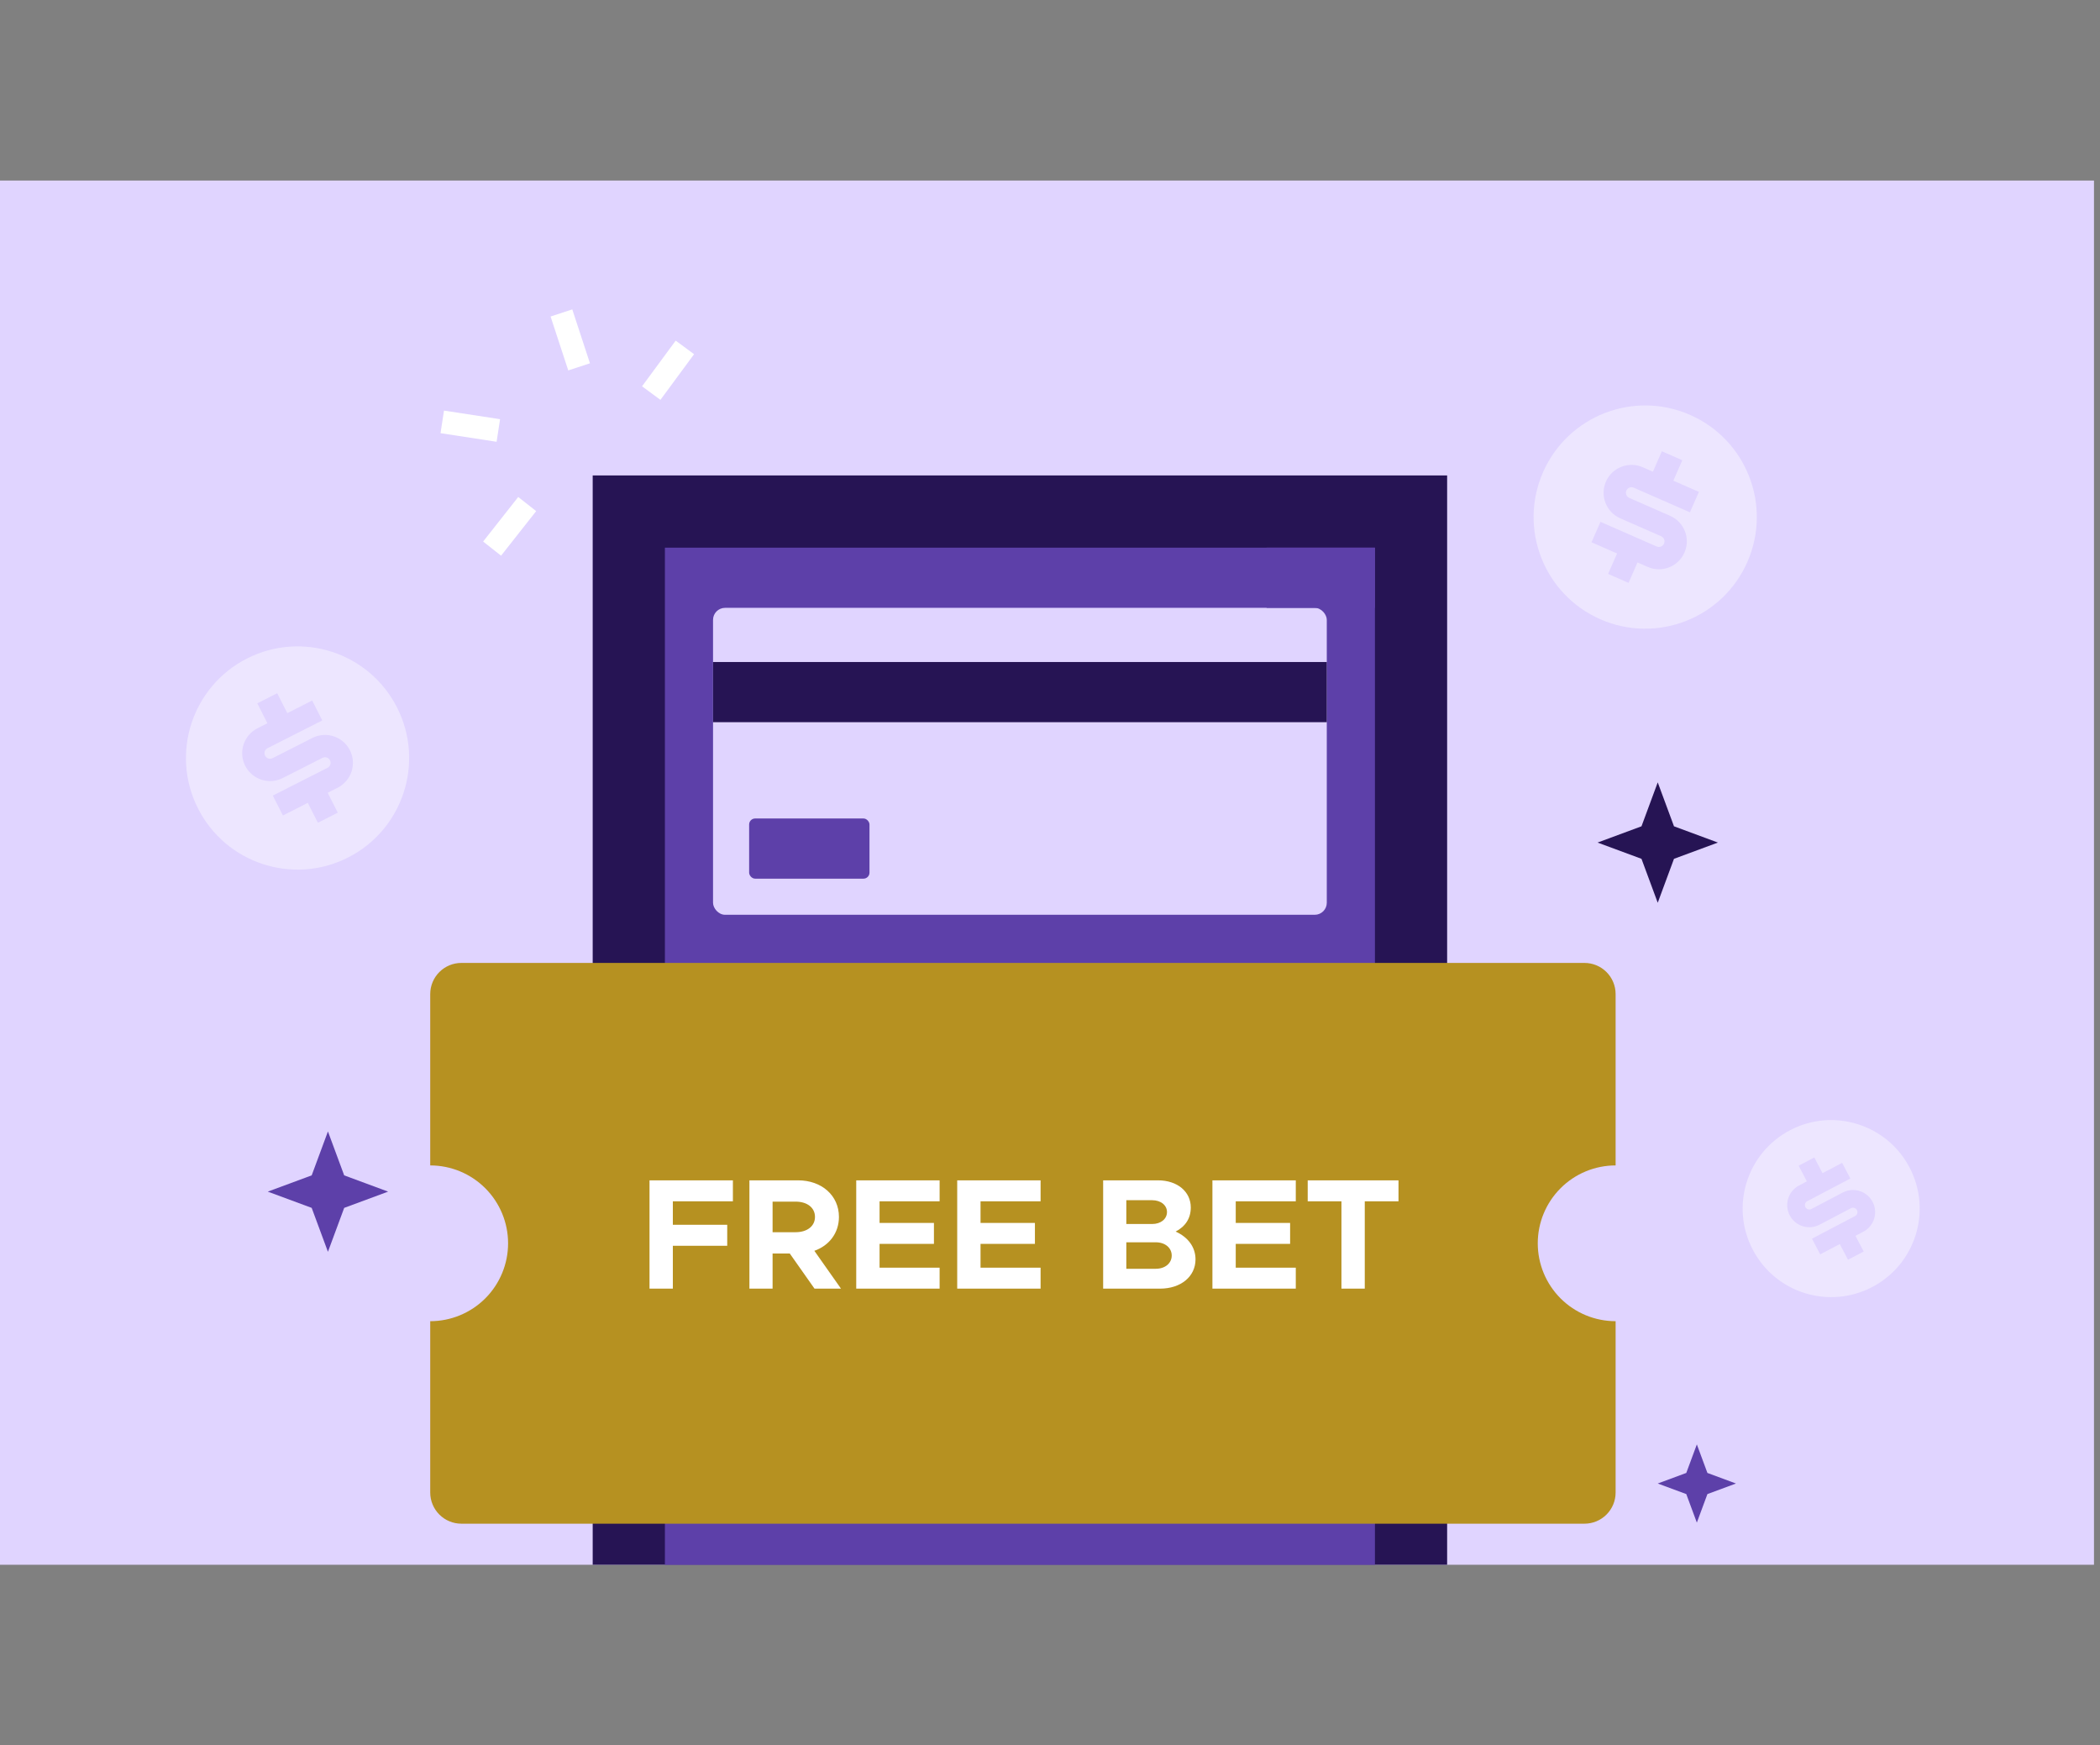
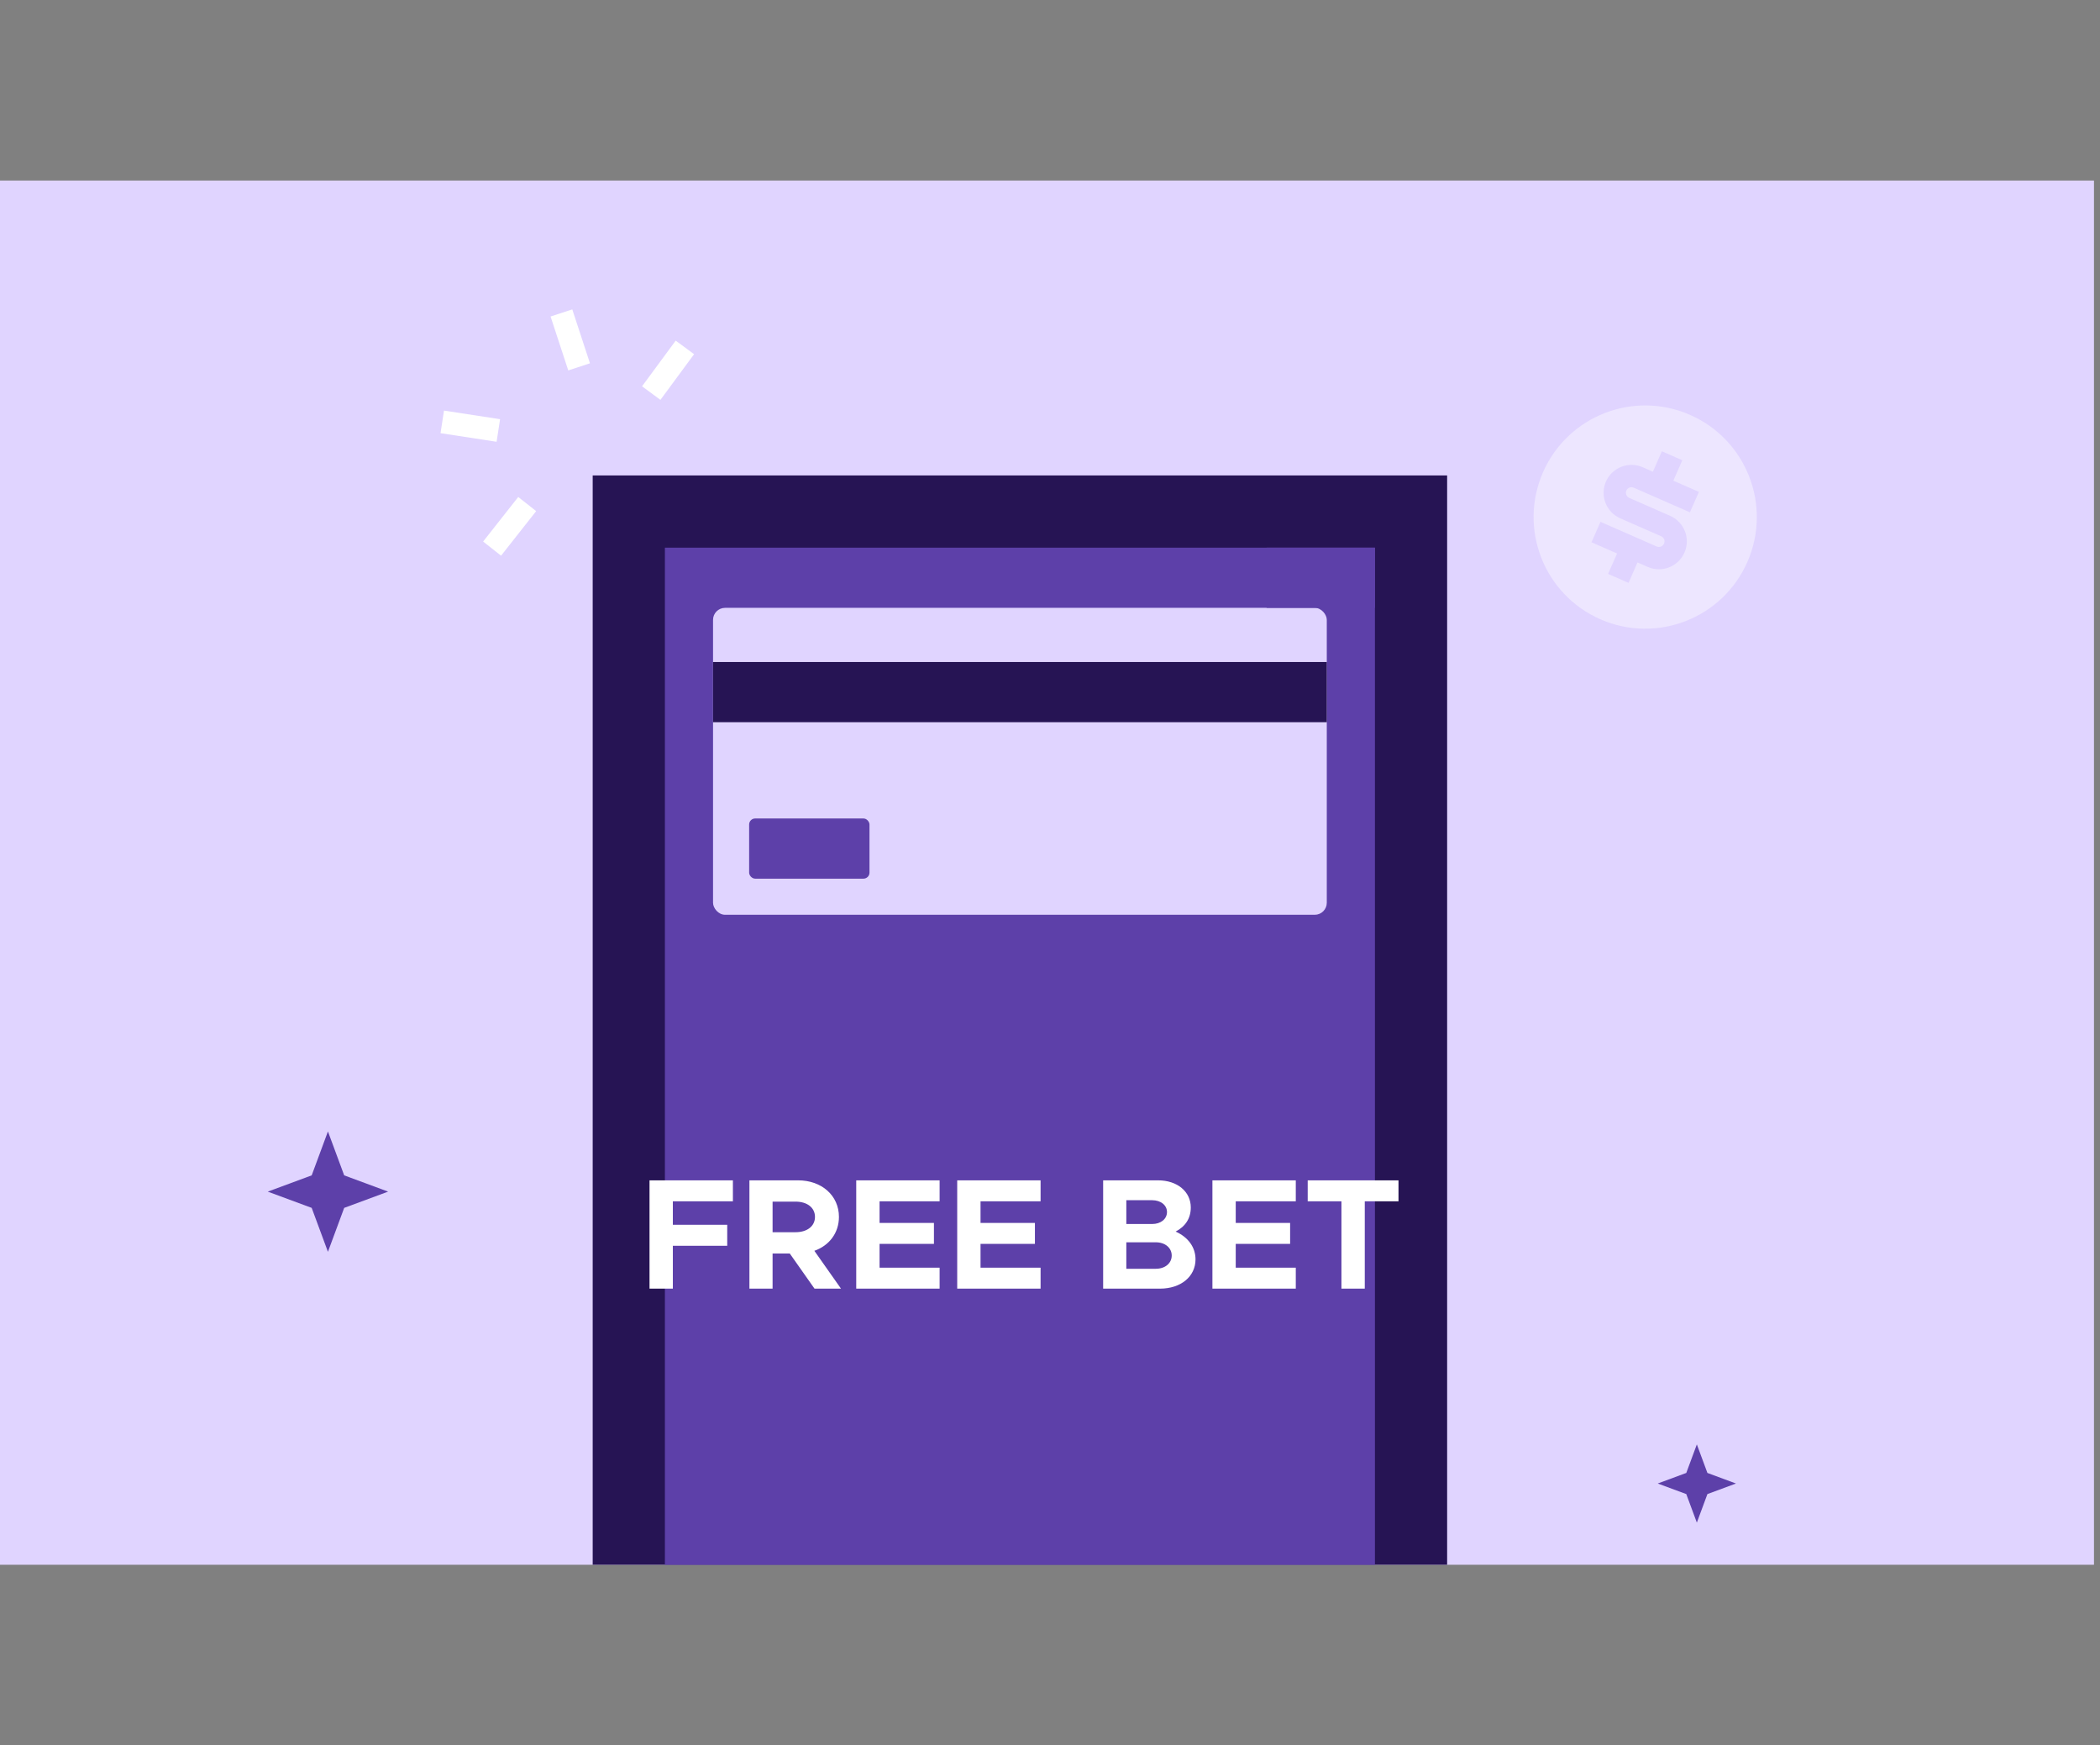
<svg xmlns="http://www.w3.org/2000/svg" width="349" height="290" viewBox="0 0 349 290" fill="none">
  <rect x="0" y="0" width="349" height="290" fill="#808080" stroke="none" />
  <rect y="30" width="348" height="230" fill="#E0D4FF" />
  <g clip-path="url(#clip0_4002_4787)">
    <path d="M265.971 102.901C256.591 98.788 252.322 87.851 256.434 78.471C260.547 69.091 271.485 64.822 280.864 68.934C290.244 73.047 294.514 83.984 290.401 93.364C286.288 102.744 275.351 107.014 265.971 102.901ZM265.984 86.708L264.495 90.105L268.741 91.966L267.251 95.363L270.648 96.852L272.137 93.456L273.836 94.2C274.962 94.694 276.238 94.72 277.383 94.273C278.529 93.826 279.449 92.942 279.943 91.816C280.437 90.69 280.463 89.414 280.016 88.269C279.569 87.123 278.685 86.202 277.559 85.709L270.766 82.73C270.541 82.631 270.364 82.447 270.274 82.218C270.185 81.989 270.19 81.734 270.289 81.508C270.388 81.283 270.572 81.106 270.801 81.017C271.03 80.928 271.285 80.933 271.51 81.032L280.851 85.127L282.341 81.731L278.095 79.869L279.584 76.472L276.187 74.983L274.698 78.38L273 77.635C271.874 77.141 270.598 77.115 269.452 77.562C268.307 78.009 267.386 78.893 266.892 80.019C266.399 81.145 266.372 82.421 266.819 83.567C267.267 84.712 268.15 85.633 269.276 86.126L276.07 89.105C276.295 89.204 276.472 89.388 276.561 89.617C276.651 89.846 276.645 90.102 276.547 90.327C276.448 90.552 276.264 90.729 276.035 90.818C275.806 90.907 275.55 90.902 275.325 90.803L265.984 86.708Z" fill="#EDE6FF" />
  </g>
  <g clip-path="url(#clip1_4002_4787)">
    <path d="M57.84 142.487C48.706 147.121 37.546 143.474 32.912 134.34C28.278 125.206 31.926 114.046 41.06 109.412C50.194 104.778 61.354 108.426 65.987 117.56C70.621 126.694 66.974 137.854 57.84 142.487ZM45.34 132.194L47.018 135.501L51.152 133.404L52.83 136.711L56.138 135.033L54.46 131.726L56.113 130.887C57.21 130.331 58.041 129.362 58.422 128.193C58.804 127.024 58.707 125.752 58.15 124.655C57.594 123.558 56.625 122.728 55.456 122.346C54.288 121.964 53.015 122.062 51.918 122.618L45.303 125.974C45.084 126.085 44.83 126.105 44.596 126.029C44.362 125.952 44.168 125.786 44.057 125.567C43.946 125.347 43.926 125.093 44.002 124.859C44.079 124.625 44.245 124.432 44.464 124.32L53.56 119.706L51.882 116.398L47.748 118.496L46.07 115.188L42.762 116.866L44.44 120.174L42.786 121.013C41.69 121.569 40.859 122.538 40.477 123.707C40.095 124.876 40.193 126.148 40.749 127.245C41.306 128.341 42.275 129.172 43.444 129.554C44.612 129.936 45.885 129.838 46.981 129.282L53.596 125.926C53.816 125.814 54.07 125.795 54.304 125.871C54.538 125.948 54.731 126.114 54.843 126.333C54.954 126.552 54.974 126.807 54.897 127.041C54.821 127.274 54.655 127.468 54.435 127.579L45.34 132.194Z" fill="#EDE6FF" />
  </g>
  <rect width="142" height="181" transform="translate(98.5 79)" fill="#261454" />
  <rect width="118" height="169" transform="translate(110.5 91)" fill="#5D40A9" />
  <rect x="118.5" y="101" width="102" height="51" rx="2" fill="#E0D4FF" />
  <rect width="102" height="10" transform="translate(118.5 110)" fill="#261454" />
  <rect x="124.5" y="136" width="20" height="10" rx="1" fill="#5D40A9" />
  <rect width="18" height="10" transform="translate(210.5 91)" fill="#5D40A9" />
-   <path d="M263.325 160C264.697 160 266.014 160.545 266.984 161.516C267.955 162.487 268.5 163.804 268.5 165.176V193.647C265.068 193.647 261.777 195.01 259.351 197.437C256.925 199.864 255.561 203.156 255.561 206.588C255.561 210.02 256.925 213.312 259.351 215.739C261.777 218.165 265.068 219.529 268.5 219.529V247.999C268.5 249.372 267.955 250.689 266.984 251.66C266.014 252.63 264.697 253.176 263.325 253.176H76.675C75.303 253.176 73.986 252.63 73.016 251.66C72.045 250.689 71.5 249.372 71.5 247.999L71.5 219.529C74.931 219.529 78.222 218.165 80.649 215.739C83.075 213.312 84.439 210.02 84.439 206.588C84.439 203.156 83.075 199.864 80.649 197.437C78.222 195.01 74.931 193.647 71.5 193.647V165.176C71.5 163.804 72.045 162.487 73.016 161.516C73.986 160.545 75.303 160 76.675 160L263.325 160Z" fill="#B69121" />
  <path d="M121.801 199.609H111.821V203.512H120.858V206.996H111.821V214.121H107.944V196.125H121.801V199.609ZM139.765 214.121H135.364L131.251 208.279H128.396V214.121H124.546V196.125H132.64C136.543 196.125 139.424 198.64 139.424 202.202C139.424 204.874 137.8 206.97 135.338 207.834L139.765 214.121ZM128.396 199.662V204.743H132.221C134.133 204.743 135.442 203.748 135.442 202.202C135.442 200.657 134.133 199.662 132.221 199.662H128.396ZM156.155 199.609H146.175V203.198H155.212V206.682H146.175V210.637H156.155V214.121H142.298V196.125H156.155V199.609ZM172.936 199.609H162.956V203.198H171.993V206.682H162.956V210.637H172.936V214.121H159.079V196.125H172.936V199.609ZM183.333 214.121V196.125H192.449C195.671 196.125 197.897 198.011 197.897 200.631C197.897 202.464 196.98 203.8 195.383 204.638C197.478 205.581 198.683 207.258 198.683 209.249C198.683 212.13 196.221 214.121 192.789 214.121H183.333ZM187.184 203.381H191.48C192.92 203.381 193.942 202.543 193.942 201.39C193.942 200.264 192.92 199.426 191.48 199.426H187.184V203.381ZM187.184 210.82H192.082C193.628 210.82 194.728 209.904 194.728 208.62C194.728 207.336 193.628 206.42 192.082 206.42H187.184V210.82ZM215.348 199.609H205.368V203.198H214.405V206.682H205.368V210.637H215.348V214.121H201.492V196.125H215.348V199.609ZM222.935 214.121V199.609H217.329V196.125H232.417V199.609H226.812V214.121H222.935Z" fill="white" />
  <path d="M113.822 57.726L108.229 65.315" stroke="white" stroke-width="3.796" />
  <path d="M93.304 52L96.242 60.958" stroke="white" stroke-width="3.796" />
  <path d="M82.819 71.529L73.5 70.1" stroke="white" stroke-width="3.796" />
  <path d="M87.616 83.754L81.781 91.159" stroke="white" stroke-width="3.796" />
  <g clip-path="url(#clip2_4002_4787)">
-     <path d="M311.161 213.845C303.969 217.622 295.077 214.853 291.3 207.661C287.523 200.469 290.292 191.577 297.484 187.8C304.676 184.023 313.568 186.792 317.345 193.984C321.122 201.176 318.353 210.068 311.161 213.845ZM301.132 205.82L302.5 208.425L305.756 206.715L307.123 209.32L309.728 207.952L308.36 205.348L309.662 204.664C310.526 204.21 311.174 203.433 311.464 202.501C311.754 201.57 311.662 200.562 311.208 199.699C310.755 198.835 309.977 198.187 309.046 197.897C308.115 197.607 307.107 197.699 306.243 198.153L301.034 200.888C300.862 200.979 300.66 200.997 300.474 200.939C300.287 200.881 300.132 200.751 300.041 200.579C299.95 200.406 299.932 200.204 299.99 200.018C300.048 199.832 300.178 199.676 300.35 199.586L307.513 195.825L306.145 193.22L302.889 194.93L301.522 192.325L298.917 193.693L300.285 196.297L298.983 196.981C298.119 197.435 297.471 198.212 297.181 199.144C296.891 200.075 296.983 201.083 297.437 201.946C297.89 202.81 298.668 203.458 299.599 203.748C300.53 204.038 301.538 203.946 302.402 203.492L307.611 200.757C307.784 200.666 307.985 200.648 308.171 200.706C308.358 200.764 308.513 200.894 308.604 201.066C308.695 201.239 308.713 201.441 308.655 201.627C308.597 201.813 308.467 201.969 308.295 202.059L301.132 205.82Z" fill="#EDE6FF" />
-   </g>
+     </g>
  <path d="M54.5 188L57.201 195.299L64.5 198L57.201 200.701L54.5 208L51.799 200.701L44.5 198L51.799 195.299L54.5 188Z" fill="#5D40A9" />
-   <path d="M275.5 130L278.201 137.299L285.5 140L278.201 142.701L275.5 150L272.799 142.701L265.5 140L272.799 137.299L275.5 130Z" fill="#261454" />
  <path d="M282 240L283.756 244.744L288.5 246.5L283.756 248.256L282 253L280.244 248.256L275.5 246.5L280.244 244.744L282 240Z" fill="#5D40A9" />
  <defs>
    <clipPath id="clip0_4002_4787">
      <rect width="44.506" height="44.506" fill="white" transform="translate(287.943 58) rotate(72.488)" />
    </clipPath>
    <clipPath id="clip1_4002_4787">
-       <rect width="44.506" height="44.506" fill="white" transform="translate(37.109 97) rotate(21.912)" />
-     </clipPath>
+       </clipPath>
    <clipPath id="clip2_4002_4787">
      <rect width="35.301" height="35.301" fill="white" transform="translate(294.212 178) rotate(21.107)" />
    </clipPath>
  </defs>
</svg>